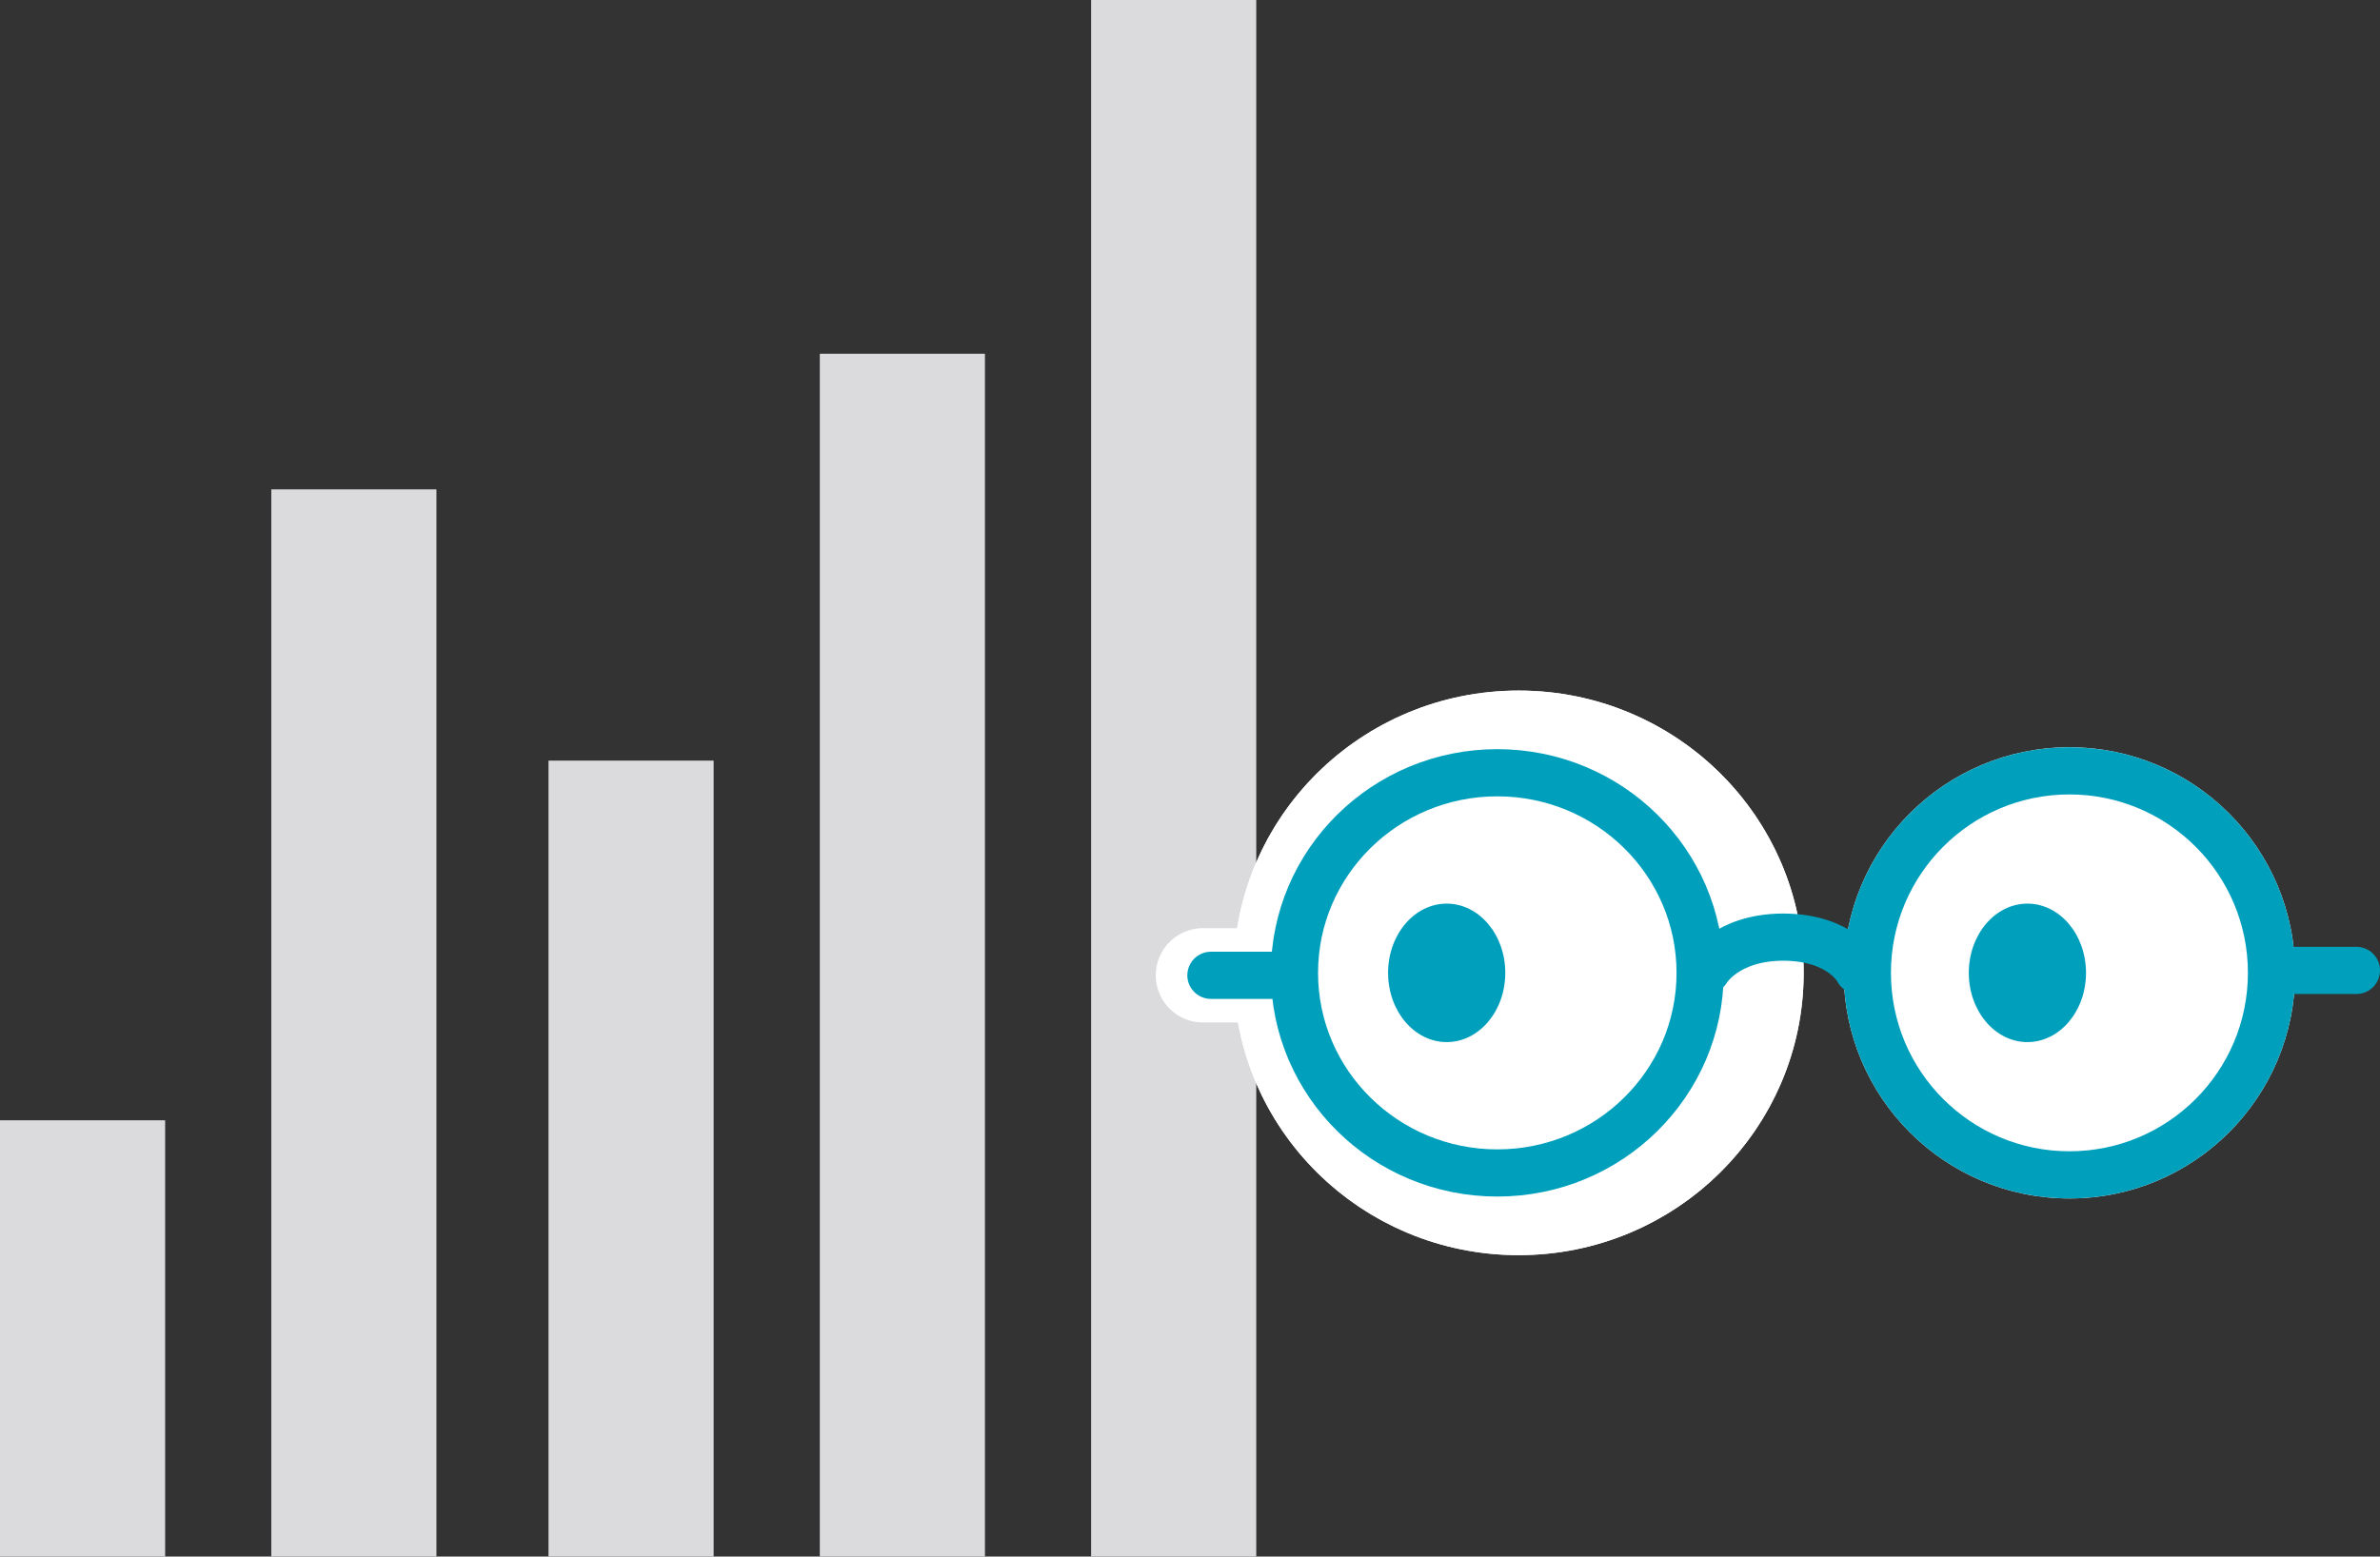
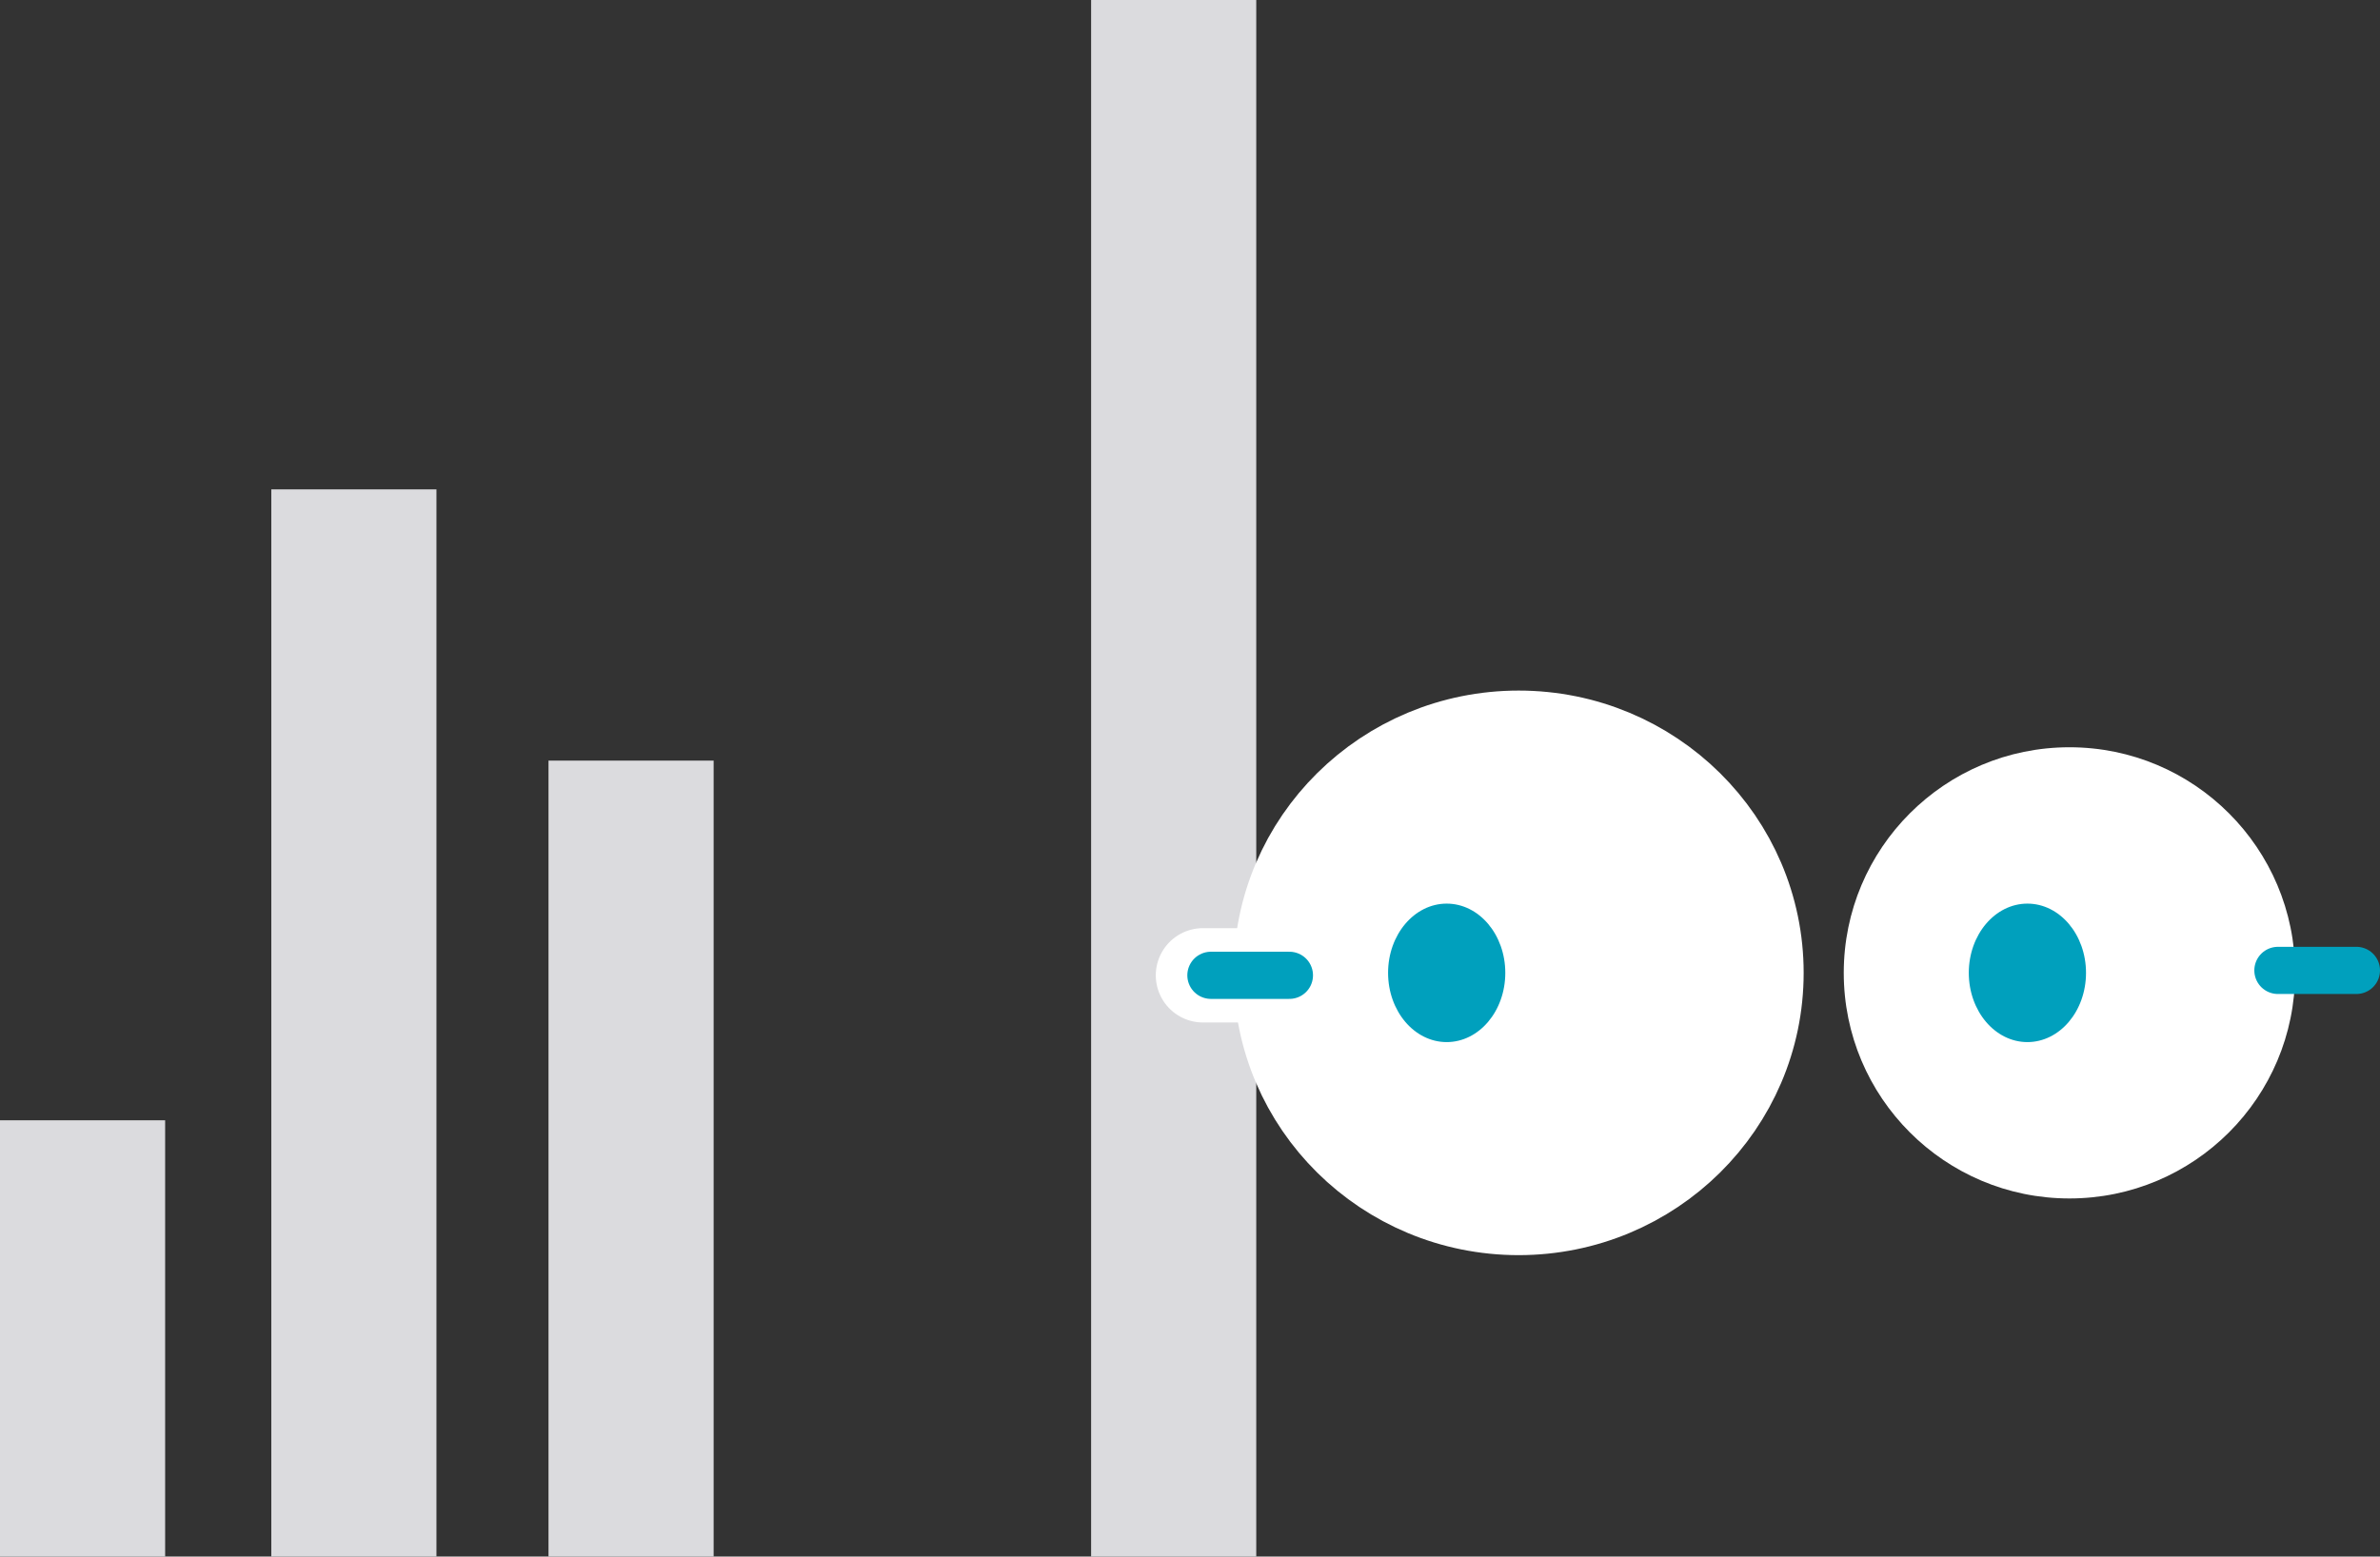
<svg xmlns="http://www.w3.org/2000/svg" width="403.534" height="264" viewBox="0 0 403.534 264">
  <rect x="0" y="0" width="403.534" height="264" fill="#333333" stroke="none" />
  <defs>
    <style>.a{fill:#dbdbde;}.b,.d{fill:#fff;}.b,.c{stroke:#fff;stroke-width:16px;}.c,.e,.h{fill:none;}.c,.e{stroke-linecap:round;}.d,.e{stroke:#00a0bd;stroke-width:8px;}.f{fill:#00a0bd;}.g{stroke:none;}</style>
  </defs>
  <g transform="translate(-771 -867)">
    <g transform="translate(-169 77.357)">
      <rect class="a" width="28" height="74" transform="translate(940 979.643)" />
      <rect class="a" width="28" height="181" transform="translate(986 872.643)" />
      <rect class="a" width="28" height="135" transform="translate(1033 918.643)" />
-       <rect class="a" width="28" height="204" transform="translate(1079 849.643)" />
      <rect class="a" width="28" height="264" transform="translate(1125 789.643)" />
    </g>
    <g transform="translate(974.966 984.124)">
      <g class="b" transform="translate(5.191)">
-         <ellipse class="g" cx="48.328" cy="47.876" rx="48.328" ry="47.876" />
        <ellipse class="h" cx="48.328" cy="47.876" rx="40.328" ry="39.876" />
      </g>
      <line class="c" x2="10.14" transform="translate(0 48.292)" />
    </g>
    <g transform="translate(976.313 993.738)">
      <g class="d" transform="translate(10.166 0.323)">
        <ellipse class="g" cx="38.391" cy="37.939" rx="38.391" ry="37.939" />
-         <ellipse class="h" cx="38.391" cy="37.939" rx="34.391" ry="33.939" />
      </g>
      <line class="e" x2="13.309" transform="translate(0 38.678)" />
      <g class="d" transform="translate(183.824 76.524) rotate(180)">
        <circle class="g" cx="38.262" cy="38.262" r="38.262" />
-         <circle class="h" cx="38.262" cy="38.262" r="34.262" />
      </g>
      <line class="e" x2="13.309" transform="translate(194.221 37.846) rotate(180)" />
-       <path class="e" d="M0,0S2.775,5.647,12.834,5.647C22.5,5.556,25.668,0,25.668,0" transform="translate(109.737 37.846) rotate(180)" />
      <ellipse class="f" cx="9.937" cy="11.743" rx="9.937" ry="11.743" transform="translate(30.039 26.519)" />
      <ellipse class="f" cx="9.937" cy="11.743" rx="9.937" ry="11.743" transform="translate(128.501 26.519)" />
    </g>
  </g>
</svg>